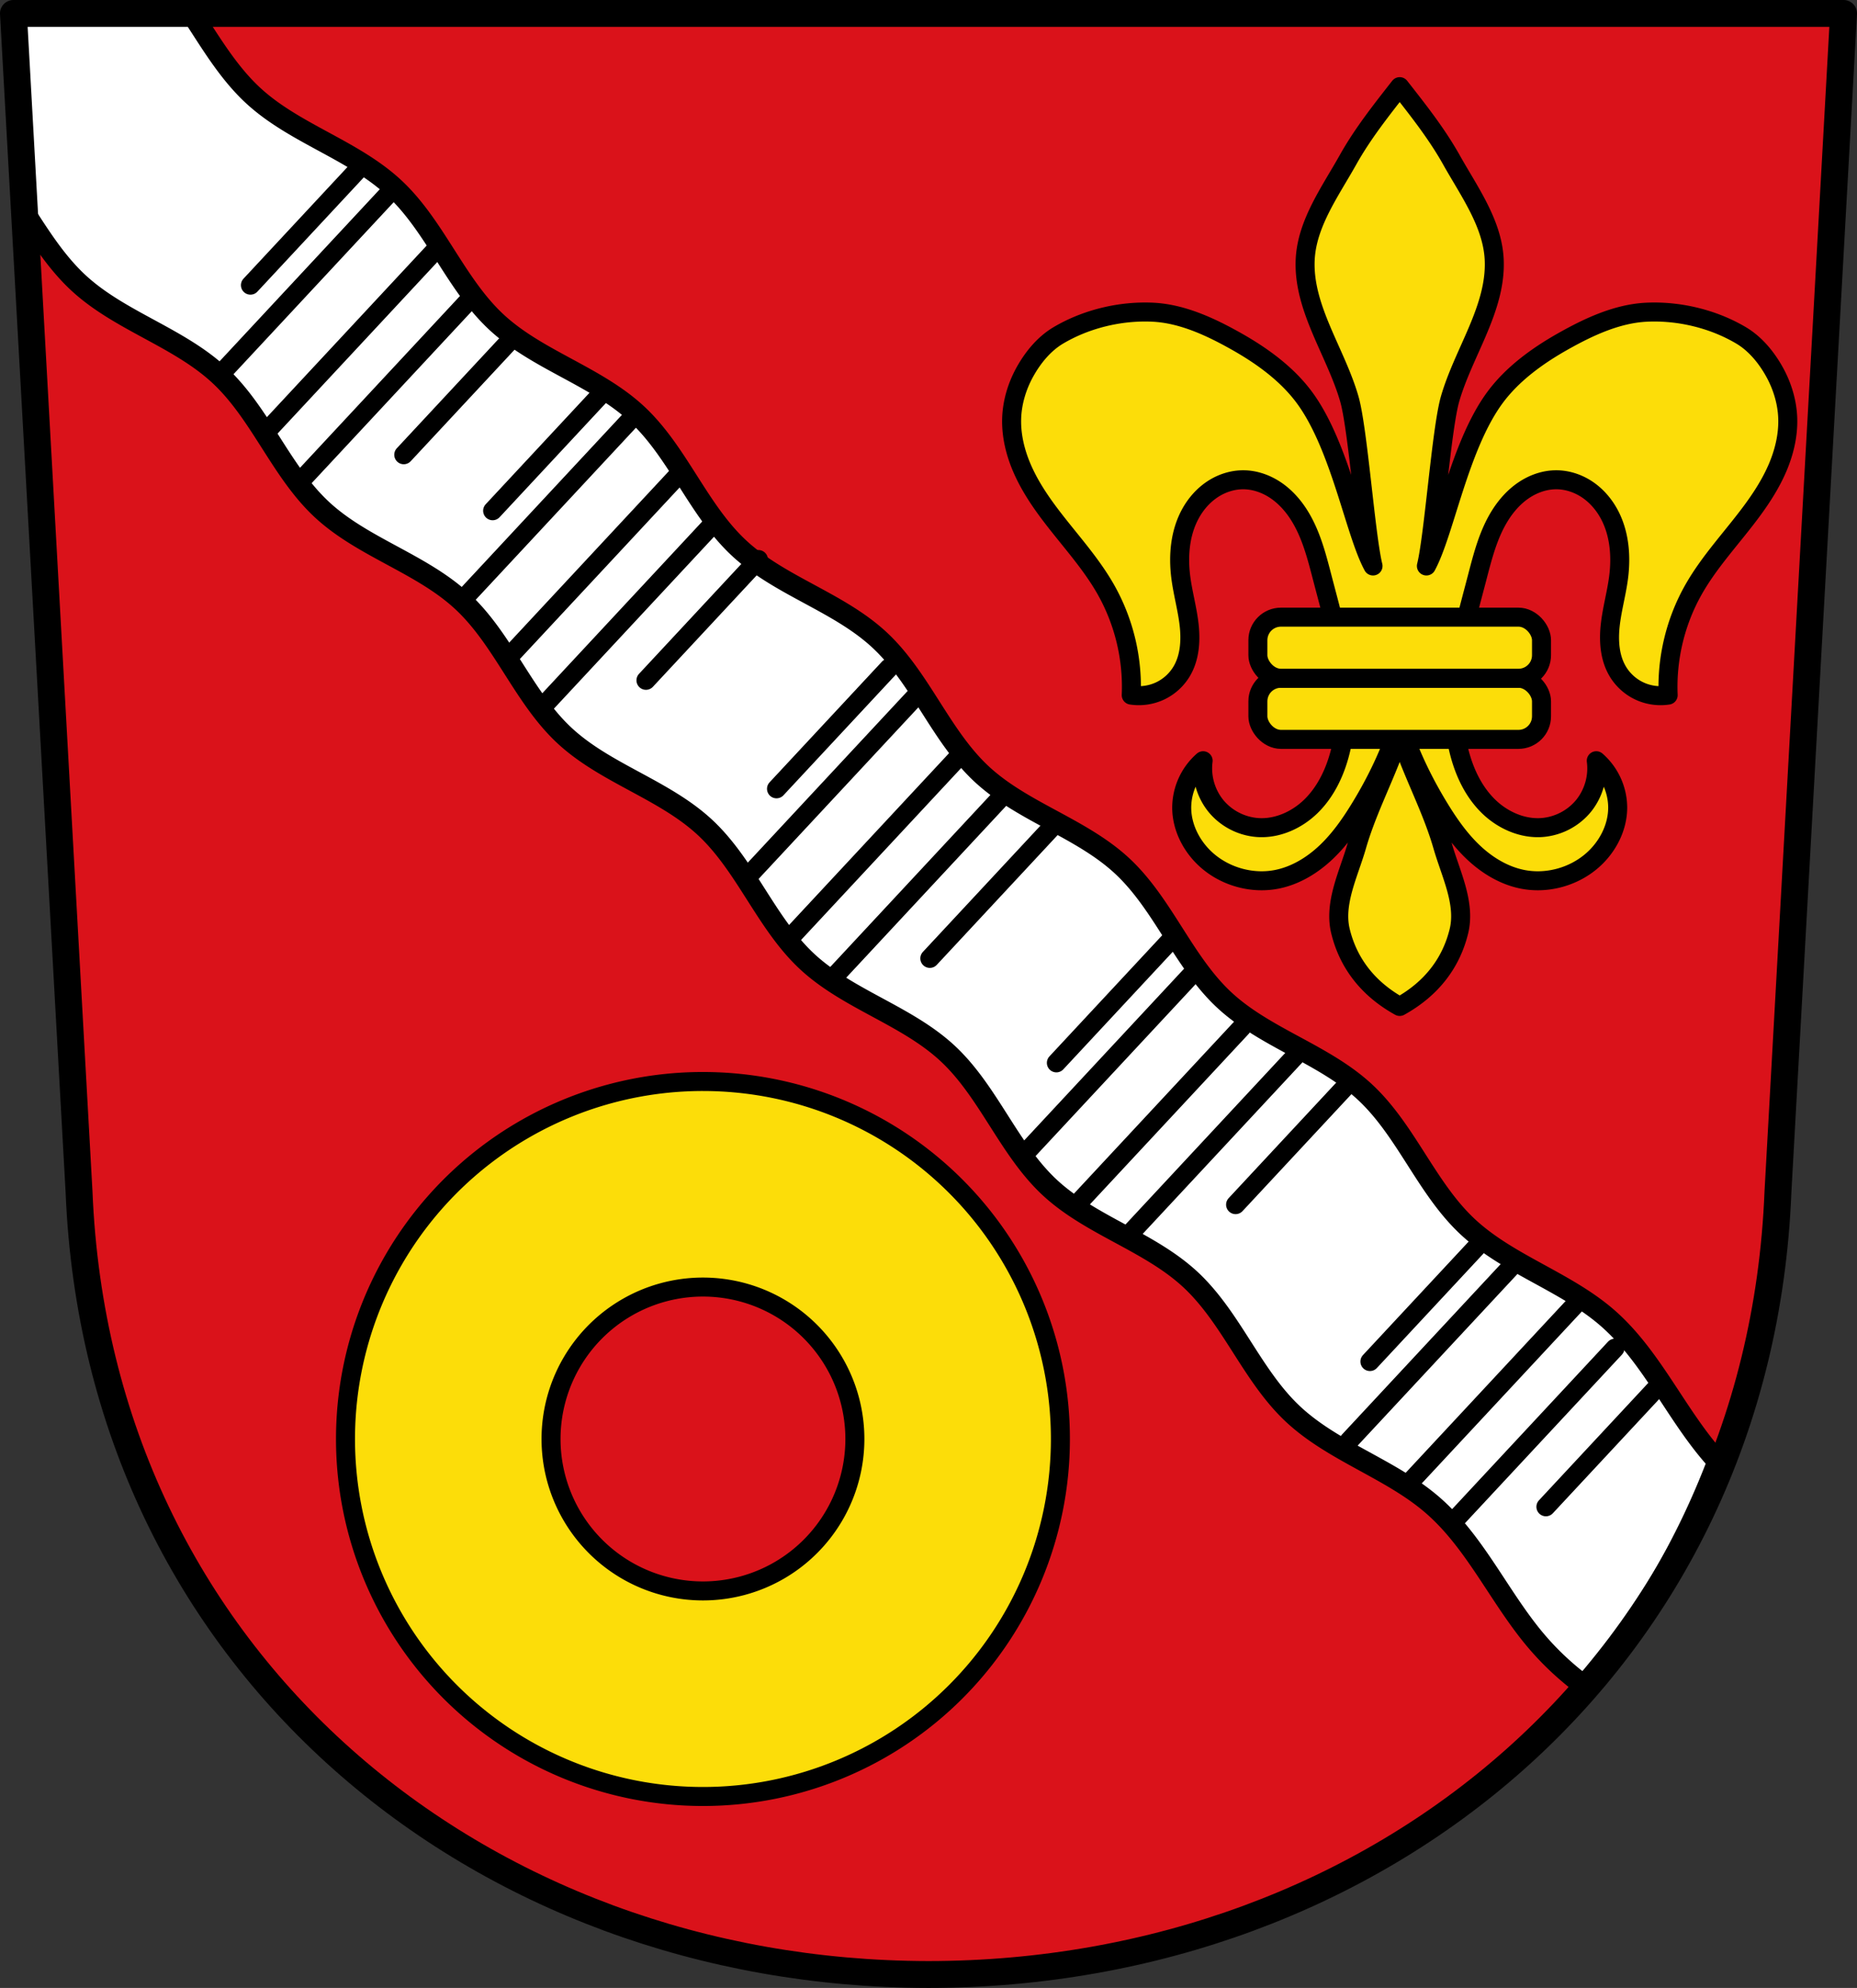
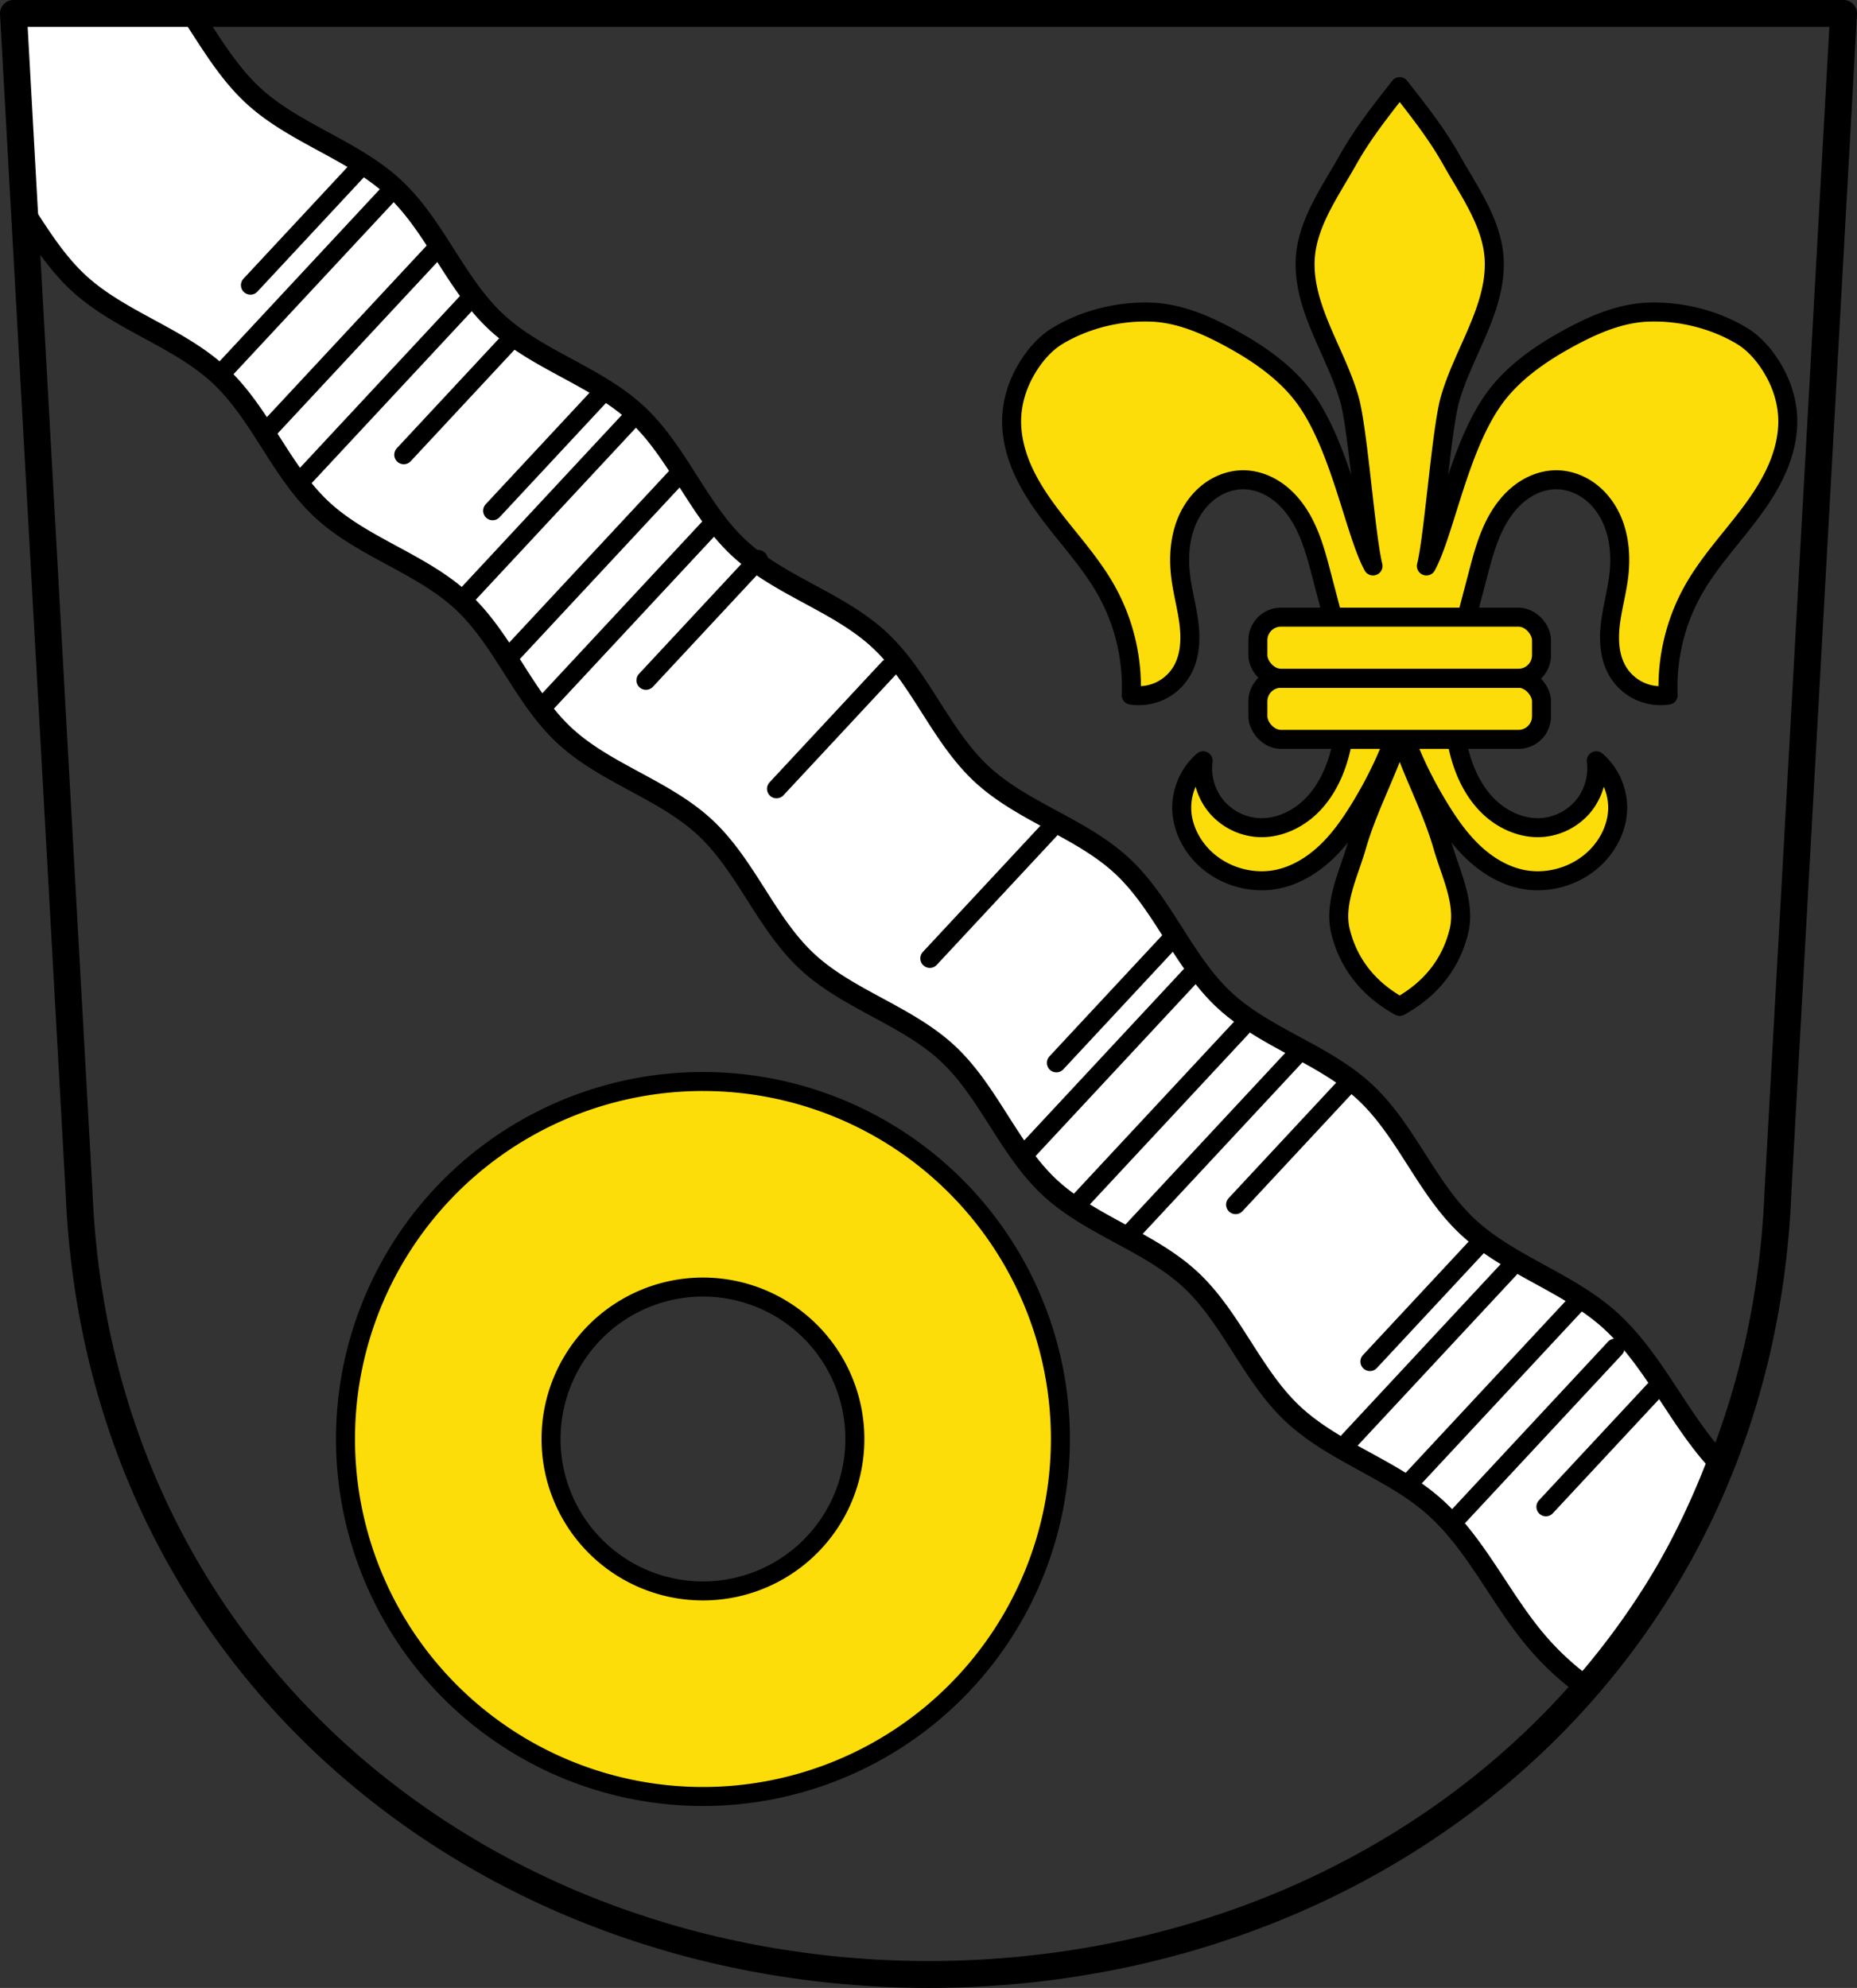
<svg xmlns="http://www.w3.org/2000/svg" width="781.961" height="836.987" viewBox="0 0 206.894 221.453">
  <rect x="0" y="0" width="206.894" height="221.453" fill="#333333" stroke="none" />
  <g transform="translate(7.014 -67.484)">
-     <path d="m198.382 68.981-7.309 131.273c-2.093 52.39-44.498 87.155-94.64 87.185-50.097-.065-92.518-34.845-94.64-87.185l-7.31-131.273H96.432Z" style="fill:#da121a;fill-opacity:1;fill-rule:evenodd;stroke:none;stroke-width:2.995;stroke-linecap:round;stroke-linejoin:round;stroke-miterlimit:4;stroke-dasharray:none;stroke-opacity:1" />
    <path style="fill:#fcdd09;fill-opacity:1;stroke:#000;stroke-width:2.117;stroke-linecap:round;stroke-linejoin:round;stroke-miterlimit:4;stroke-dasharray:none;stroke-opacity:1" d="M71.304 187.96a39.825 39.825 0 0 0-39.825 39.826 39.825 39.825 0 0 0 39.825 39.824 39.825 39.825 0 0 0 39.825-39.824 39.825 39.825 0 0 0-39.825-39.825zm0 22.9a16.925 16.925 0 0 1 16.926 16.926 16.925 16.925 0 0 1-16.926 16.925 16.925 16.925 0 0 1-16.925-16.925 16.925 16.925 0 0 1 16.925-16.926zM148.931 77.138c-2.05 2.617-4.13 5.242-5.755 8.141-1.967 3.51-4.57 7.07-4.772 11.088-.273 5.427 3.402 10.323 4.91 15.542.972 3.36 1.806 15.226 2.644 18.624-2.043-3.749-3.63-13.301-7.62-18.735-1.952-2.658-4.756-4.682-7.63-6.3-2.858-1.608-6.016-3.082-9.293-3.236-3.611-.17-7.424.746-10.532 2.592-1.575.936-2.817 2.457-3.706 4.058-.887 1.598-1.441 3.434-1.482 5.28-.04 1.842.403 3.675 1.124 5.37.722 1.696 1.716 3.262 2.806 4.748 2.18 2.97 4.766 5.662 6.58 8.87a22.04 22.04 0 0 1 2.816 11.738 5.59 5.59 0 0 0 3.219-.465 5.585 5.585 0 0 0 2.404-2.19c.91-1.536 1.026-3.423.823-5.197-.203-1.774-.698-3.504-.925-5.276-.31-2.42-.089-4.98 1.094-7.114.591-1.068 1.42-2.012 2.437-2.685 1.018-.673 2.227-1.068 3.448-1.061 1.27.007 2.52.447 3.576 1.154 1.056.707 1.923 1.672 2.605 2.744 1.365 2.143 1.99 4.66 2.631 7.119.845 3.235 1.759 6.462 2.24 9.77.48 3.31.515 6.73-.384 9.95-.59 2.112-1.604 4.146-3.18 5.67-1.577 1.525-3.757 2.494-5.944 2.331a6.666 6.666 0 0 1-4.623-2.417 6.667 6.667 0 0 1-1.412-5.022 6.982 6.982 0 0 0-2.386 5.193c-.006 2.244 1.123 4.413 2.807 5.895 2.11 1.858 5.106 2.674 7.86 2.106 2.057-.425 3.916-1.57 5.439-3.016 1.522-1.447 2.732-3.19 3.825-4.985 1.802-2.958 3.318-6.123 4.356-9.422 1.039 3.3 2.555 6.464 4.357 9.422 1.092 1.794 2.302 3.538 3.824 4.985 1.522 1.447 3.382 2.591 5.44 3.016 2.753.568 5.748-.248 7.859-2.106 1.684-1.482 2.813-3.65 2.807-5.895a6.98 6.98 0 0 0-2.386-5.193 6.667 6.667 0 0 1-1.412 5.022 6.666 6.666 0 0 1-4.623 2.417c-2.186.163-4.367-.806-5.944-2.33-1.576-1.525-2.589-3.559-3.179-5.67-.9-3.22-.864-6.641-.384-9.95.48-3.309 1.395-6.536 2.24-9.771.641-2.459 1.265-4.976 2.63-7.119.683-1.072 1.55-2.037 2.605-2.744 1.056-.707 2.306-1.148 3.576-1.154 1.22-.007 2.43.388 3.448 1.061 1.018.673 1.846 1.617 2.437 2.685 1.183 2.134 1.405 4.694 1.094 7.114-.227 1.772-.722 3.502-.925 5.276-.203 1.774-.087 3.661.823 5.198.56.946 1.41 1.72 2.405 2.189.995.47 2.13.634 3.218.465-.178-4.073.81-8.19 2.817-11.739 1.814-3.207 4.4-5.898 6.58-8.87 1.089-1.485 2.083-3.051 2.805-4.747.72-1.695 1.163-3.528 1.123-5.37-.04-1.846-.593-3.682-1.48-5.28-.89-1.601-2.131-3.122-3.706-4.058-3.109-1.847-6.922-2.761-10.534-2.592-3.276.154-6.434 1.628-9.292 3.236-2.874 1.618-5.677 3.642-7.629 6.3-3.99 5.434-5.577 14.987-7.62 18.735.838-3.398 1.67-15.263 2.642-18.624 1.51-5.219 5.183-10.115 4.91-15.542-.201-4.019-2.804-7.578-4.771-11.088-1.625-2.899-3.704-5.524-5.755-8.14zm0 72.184c-.683 0-.46 1.285-.702 1.925-1.322 3.505-3.045 6.87-4.08 10.47-.892 3.1-2.58 6.37-1.815 9.504.842 3.453 2.973 6.373 6.597 8.378 3.624-2.005 5.754-4.925 6.596-8.378.765-3.133-.922-6.404-1.813-9.503-1.036-3.6-2.76-6.966-4.081-10.471-.241-.64-.02-1.925-.702-1.925z" />
    <rect style="fill:#fcdd09;fill-opacity:1;stroke:#000;stroke-width:2.117;stroke-linecap:round;stroke-linejoin:round;stroke-miterlimit:4;stroke-dasharray:none;stroke-opacity:1" width="31.6" height="6.807" x="133.131" y="143.042" ry="2.569" />
    <rect style="fill:#fcdd09;fill-opacity:1;stroke:#000;stroke-width:2.117;stroke-linecap:round;stroke-linejoin:round;stroke-miterlimit:4;stroke-dasharray:none;stroke-opacity:1" width="31.6" height="6.807" x="133.131" y="136.234" ry="2.569" />
    <path style="fill:#fff;stroke:#000;stroke-width:8.822;stroke-linecap:butt;stroke-linejoin:round;stroke-miterlimit:4;stroke-dasharray:none;stroke-opacity:1" d="m5.66 5.66 5.406 84.807c6.644 10.307 13.317 20.573 22.243 28.736 17.344 15.862 42 22.658 59.162 38.717 17.162 16.06 25.615 40.254 42.826 56.262 17.211 16.007 41.964 22.695 59.162 38.716 17.198 16.022 25.624 40.242 42.826 56.26s41.961 22.698 59.162 38.717 25.626 40.24 42.826 56.26c17.2 16.02 41.959 22.703 59.163 38.719 17.203 16.015 25.635 40.23 42.826 56.26 17.19 16.029 41.922 22.74 59.162 38.716 17.238 15.976 25.771 40.088 42.826 56.26 17.052 16.17 41.43 23.288 59.162 38.717 17.732 15.429 27.734 38.17 42.826 56.261 6.274 7.521 13.46 14.207 21.367 19.98 23.326-27.65 42.212-59.418 55.598-94.704a118.547 118.547 0 0 1-3.582-4.076c-15.092-18.092-25.094-40.831-42.826-56.26-17.731-15.429-42.11-22.547-59.162-38.717-17.055-16.172-25.588-40.286-42.826-56.262-17.24-15.977-41.972-22.687-59.162-38.716-17.191-16.03-25.623-40.245-42.827-56.26-17.204-16.016-41.961-22.698-59.162-38.717-17.2-16.02-25.625-40.241-42.826-56.26s-41.96-22.7-59.162-38.719c-17.202-16.018-25.628-40.238-42.826-56.26-17.199-16.02-41.95-22.709-59.162-38.716-17.211-16.007-25.664-40.2-42.826-56.26-17.162-16.059-41.819-22.855-59.163-38.717C96.03 30.653 88.58 17.897 80.555 5.66H5.66z" transform="matrix(.265 0 0 .265 -7.014 67.484)" />
    <g style="stroke:#000;stroke-opacity:1">
      <path d="M1148.33 157.382v28.49M1162.972 160.21v28.49M1156.428 158.679v28.49" style="fill:none;stroke:#000;stroke-width:2.117;stroke-linecap:round;stroke-linejoin:miter;stroke-miterlimit:4;stroke-dasharray:none;stroke-opacity:1" transform="rotate(42.961 661.787 -1242.45)" />
      <path d="M1169.383 160.001v18.386M1144.008 157.818v18.386" style="fill:none;stroke:#000;stroke-width:2.117;stroke-linecap:round;stroke-linejoin:round;stroke-miterlimit:4;stroke-dasharray:none;stroke-opacity:1" transform="rotate(42.961 661.787 -1242.45)" />
    </g>
    <g style="stroke:#000;stroke-opacity:1">
-       <path d="M1148.33 157.382v28.49M1162.972 160.21v26.902M1156.428 159.737v27.432" style="fill:none;stroke:#000;stroke-width:2.117;stroke-linecap:round;stroke-linejoin:miter;stroke-miterlimit:4;stroke-dasharray:none;stroke-opacity:1" transform="rotate(42.961 638.241 -1186.777)" />
      <path d="M1169.383 157.885v20.502M1144.008 157.818v18.386" style="fill:none;stroke:#000;stroke-width:2.117;stroke-linecap:round;stroke-linejoin:round;stroke-miterlimit:4;stroke-dasharray:none;stroke-opacity:1" transform="rotate(42.961 638.241 -1186.777)" />
    </g>
    <g style="stroke:#000;stroke-opacity:1">
      <path d="M1148.33 157.382v28.49M1162.972 160.21v28.49M1156.428 158.679v28.49" style="fill:none;stroke:#000;stroke-width:2.117;stroke-linecap:round;stroke-linejoin:miter;stroke-miterlimit:4;stroke-dasharray:none;stroke-opacity:1" transform="rotate(42.961 680.223 -1289.3)" />
      <path d="M1169.383 160.53v17.857M1144.008 157.818v18.386" style="fill:none;stroke:#000;stroke-width:2.117;stroke-linecap:round;stroke-linejoin:round;stroke-miterlimit:4;stroke-dasharray:none;stroke-opacity:1" transform="rotate(42.961 680.223 -1289.3)" />
    </g>
    <g style="stroke:#000;stroke-opacity:1">
      <path d="M1148.33 157.382v28.49M1162.972 156.505v27.432M1156.428 158.679v26.902" style="fill:none;stroke:#000;stroke-width:2.117;stroke-linecap:round;stroke-linejoin:miter;stroke-miterlimit:4;stroke-dasharray:none;stroke-opacity:1" transform="rotate(42.961 614.37 -1132.159)" />
      <path d="M1169.383 155.239v18.386M1144.008 157.289v18.386" style="fill:none;stroke:#000;stroke-width:2.117;stroke-linecap:round;stroke-linejoin:round;stroke-miterlimit:4;stroke-dasharray:none;stroke-opacity:1" transform="rotate(42.961 614.37 -1132.159)" />
    </g>
    <g style="stroke:#000;stroke-opacity:1">
      <path d="M1148.33 161.615v26.373M1162.972 160.21v26.372M1156.428 158.679v28.49" style="fill:none;stroke:#000;stroke-width:2.117;stroke-linecap:round;stroke-linejoin:miter;stroke-miterlimit:4;stroke-dasharray:none;stroke-opacity:1" transform="rotate(42.961 594.94 -1069.02)" />
      <path d="M1169.383 160.001v18.386M1144.008 161.522v18.386" style="fill:none;stroke:#000;stroke-width:2.117;stroke-linecap:round;stroke-linejoin:round;stroke-miterlimit:4;stroke-dasharray:none;stroke-opacity:1" transform="rotate(42.961 594.94 -1069.02)" />
    </g>
    <path d="m198.382 68.981-7.309 131.273c-2.093 52.39-44.498 87.155-94.64 87.185-50.097-.065-92.518-34.845-94.64-87.185l-7.31-131.273H96.432Z" style="fill:none;fill-rule:evenodd;stroke:#000;stroke-width:2.995;stroke-linecap:round;stroke-linejoin:round;stroke-miterlimit:4;stroke-dasharray:none;stroke-opacity:1" />
  </g>
</svg>